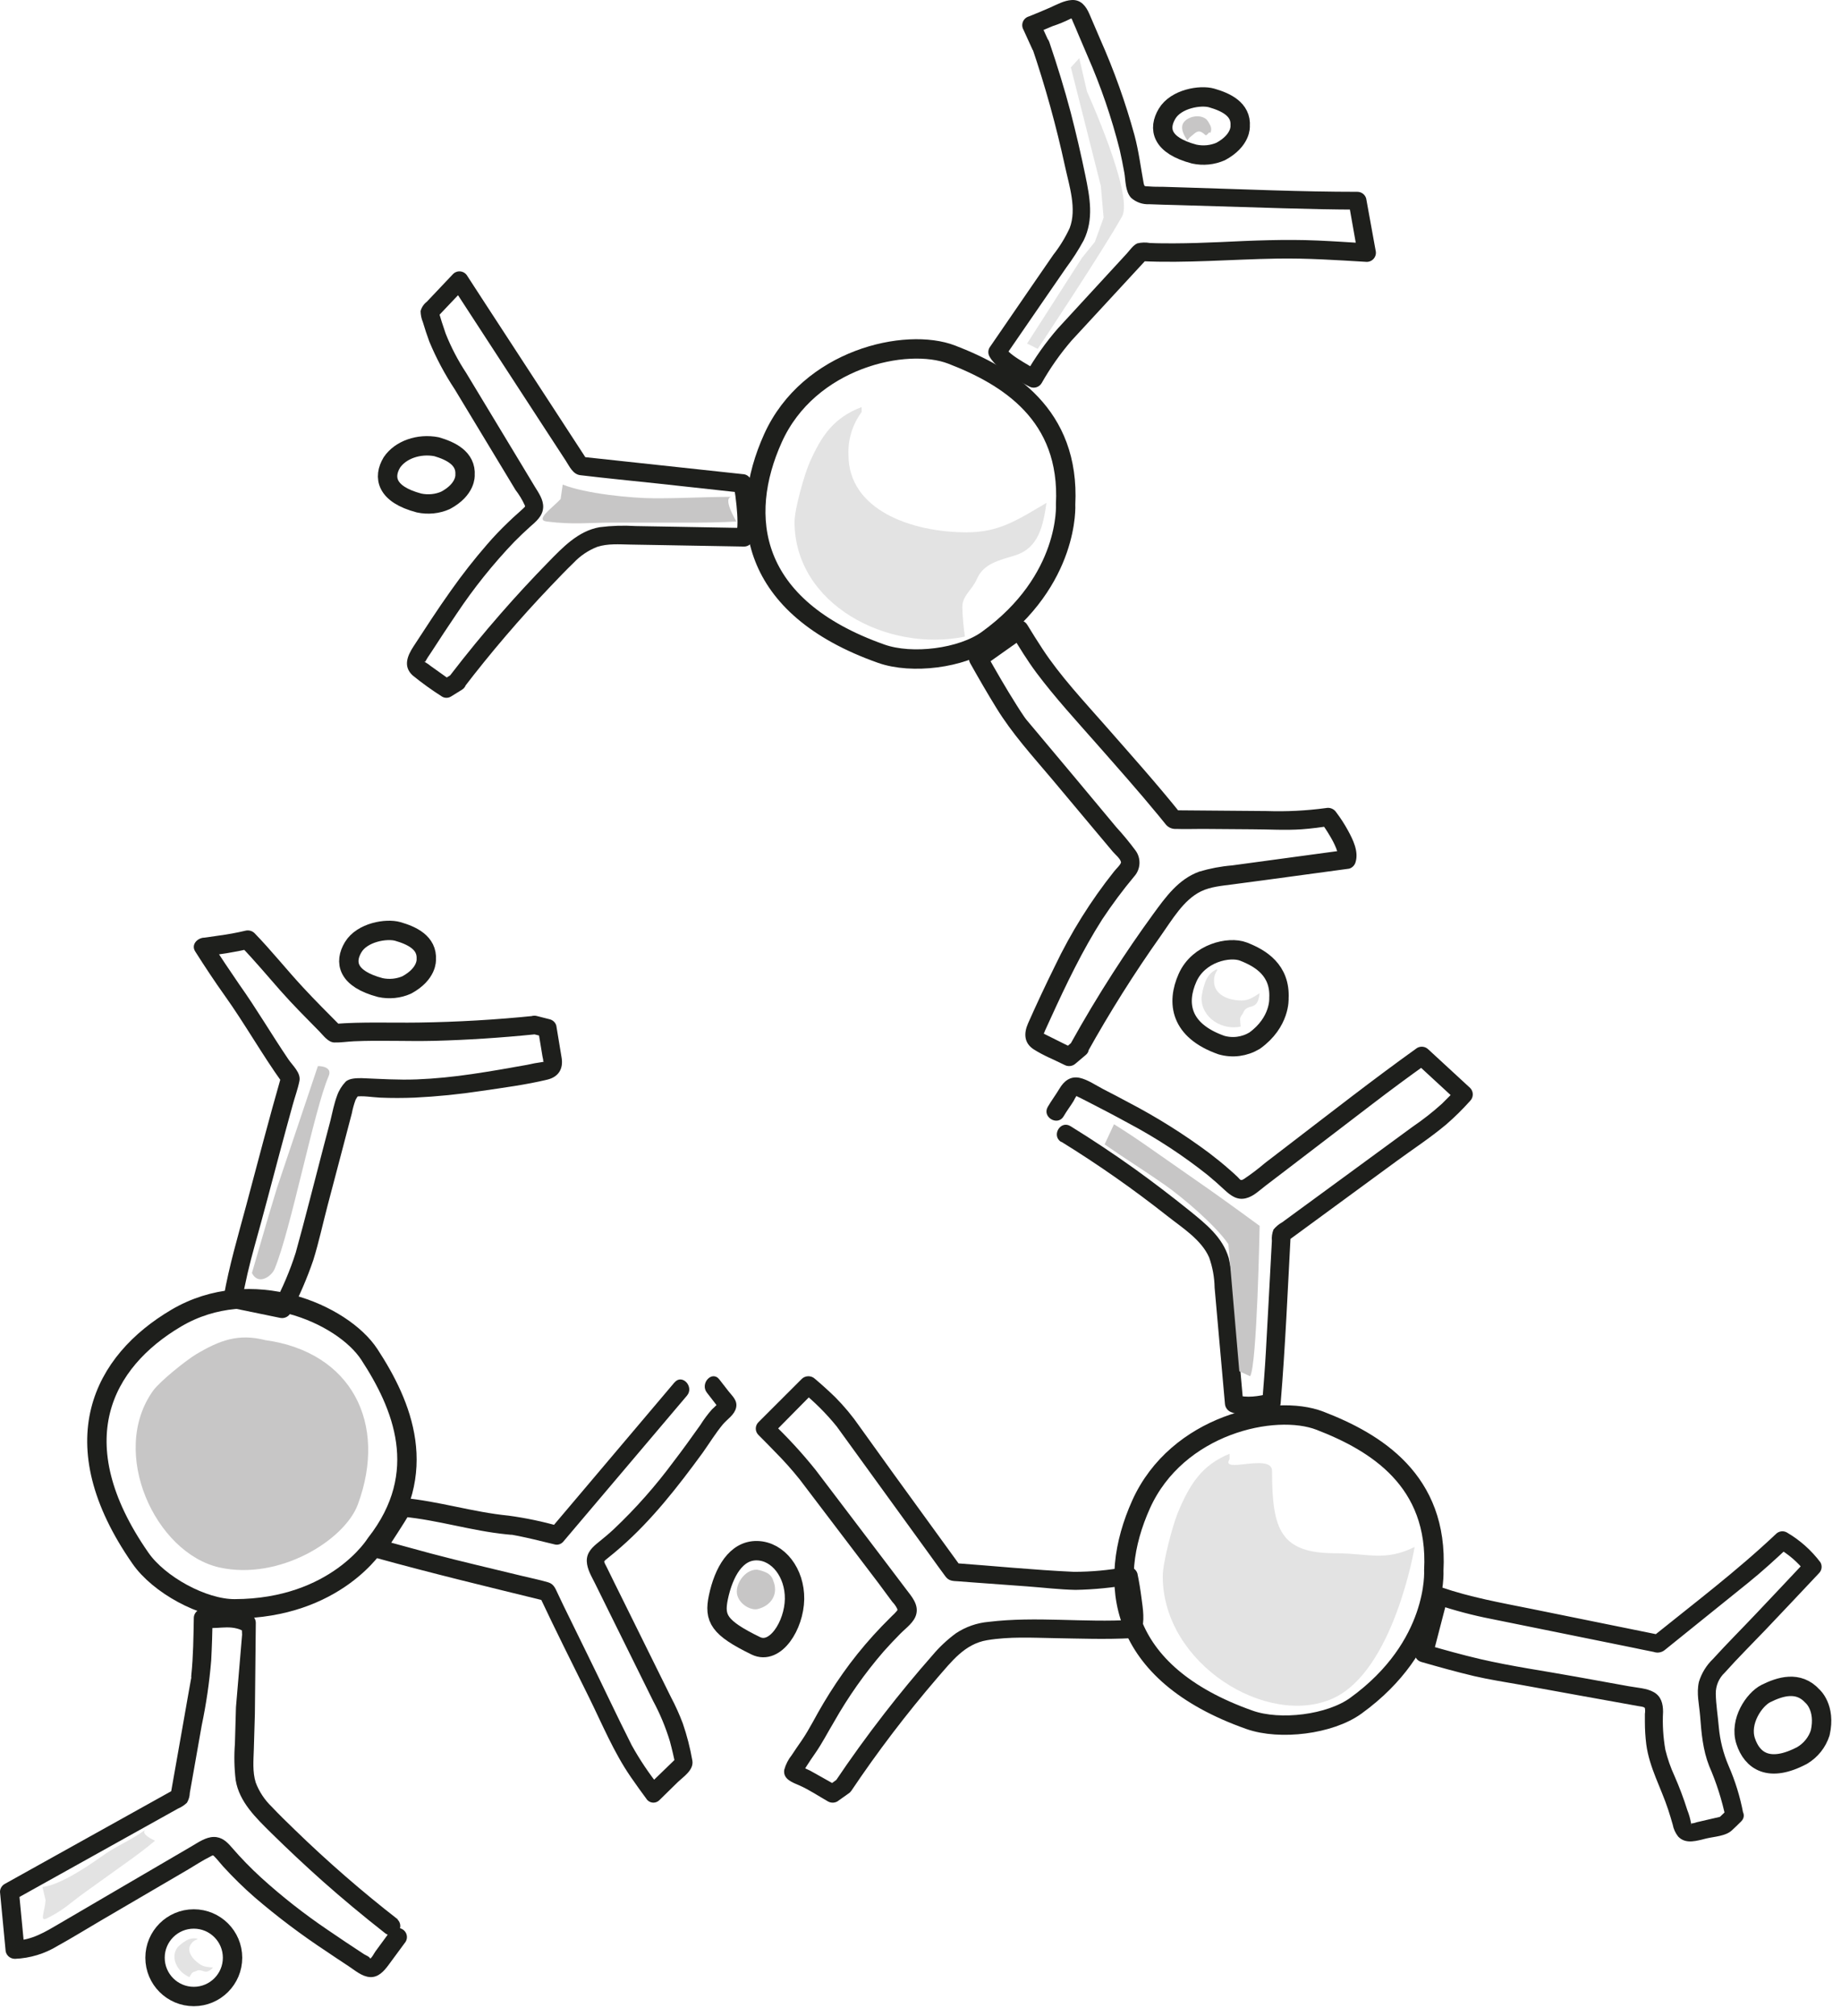
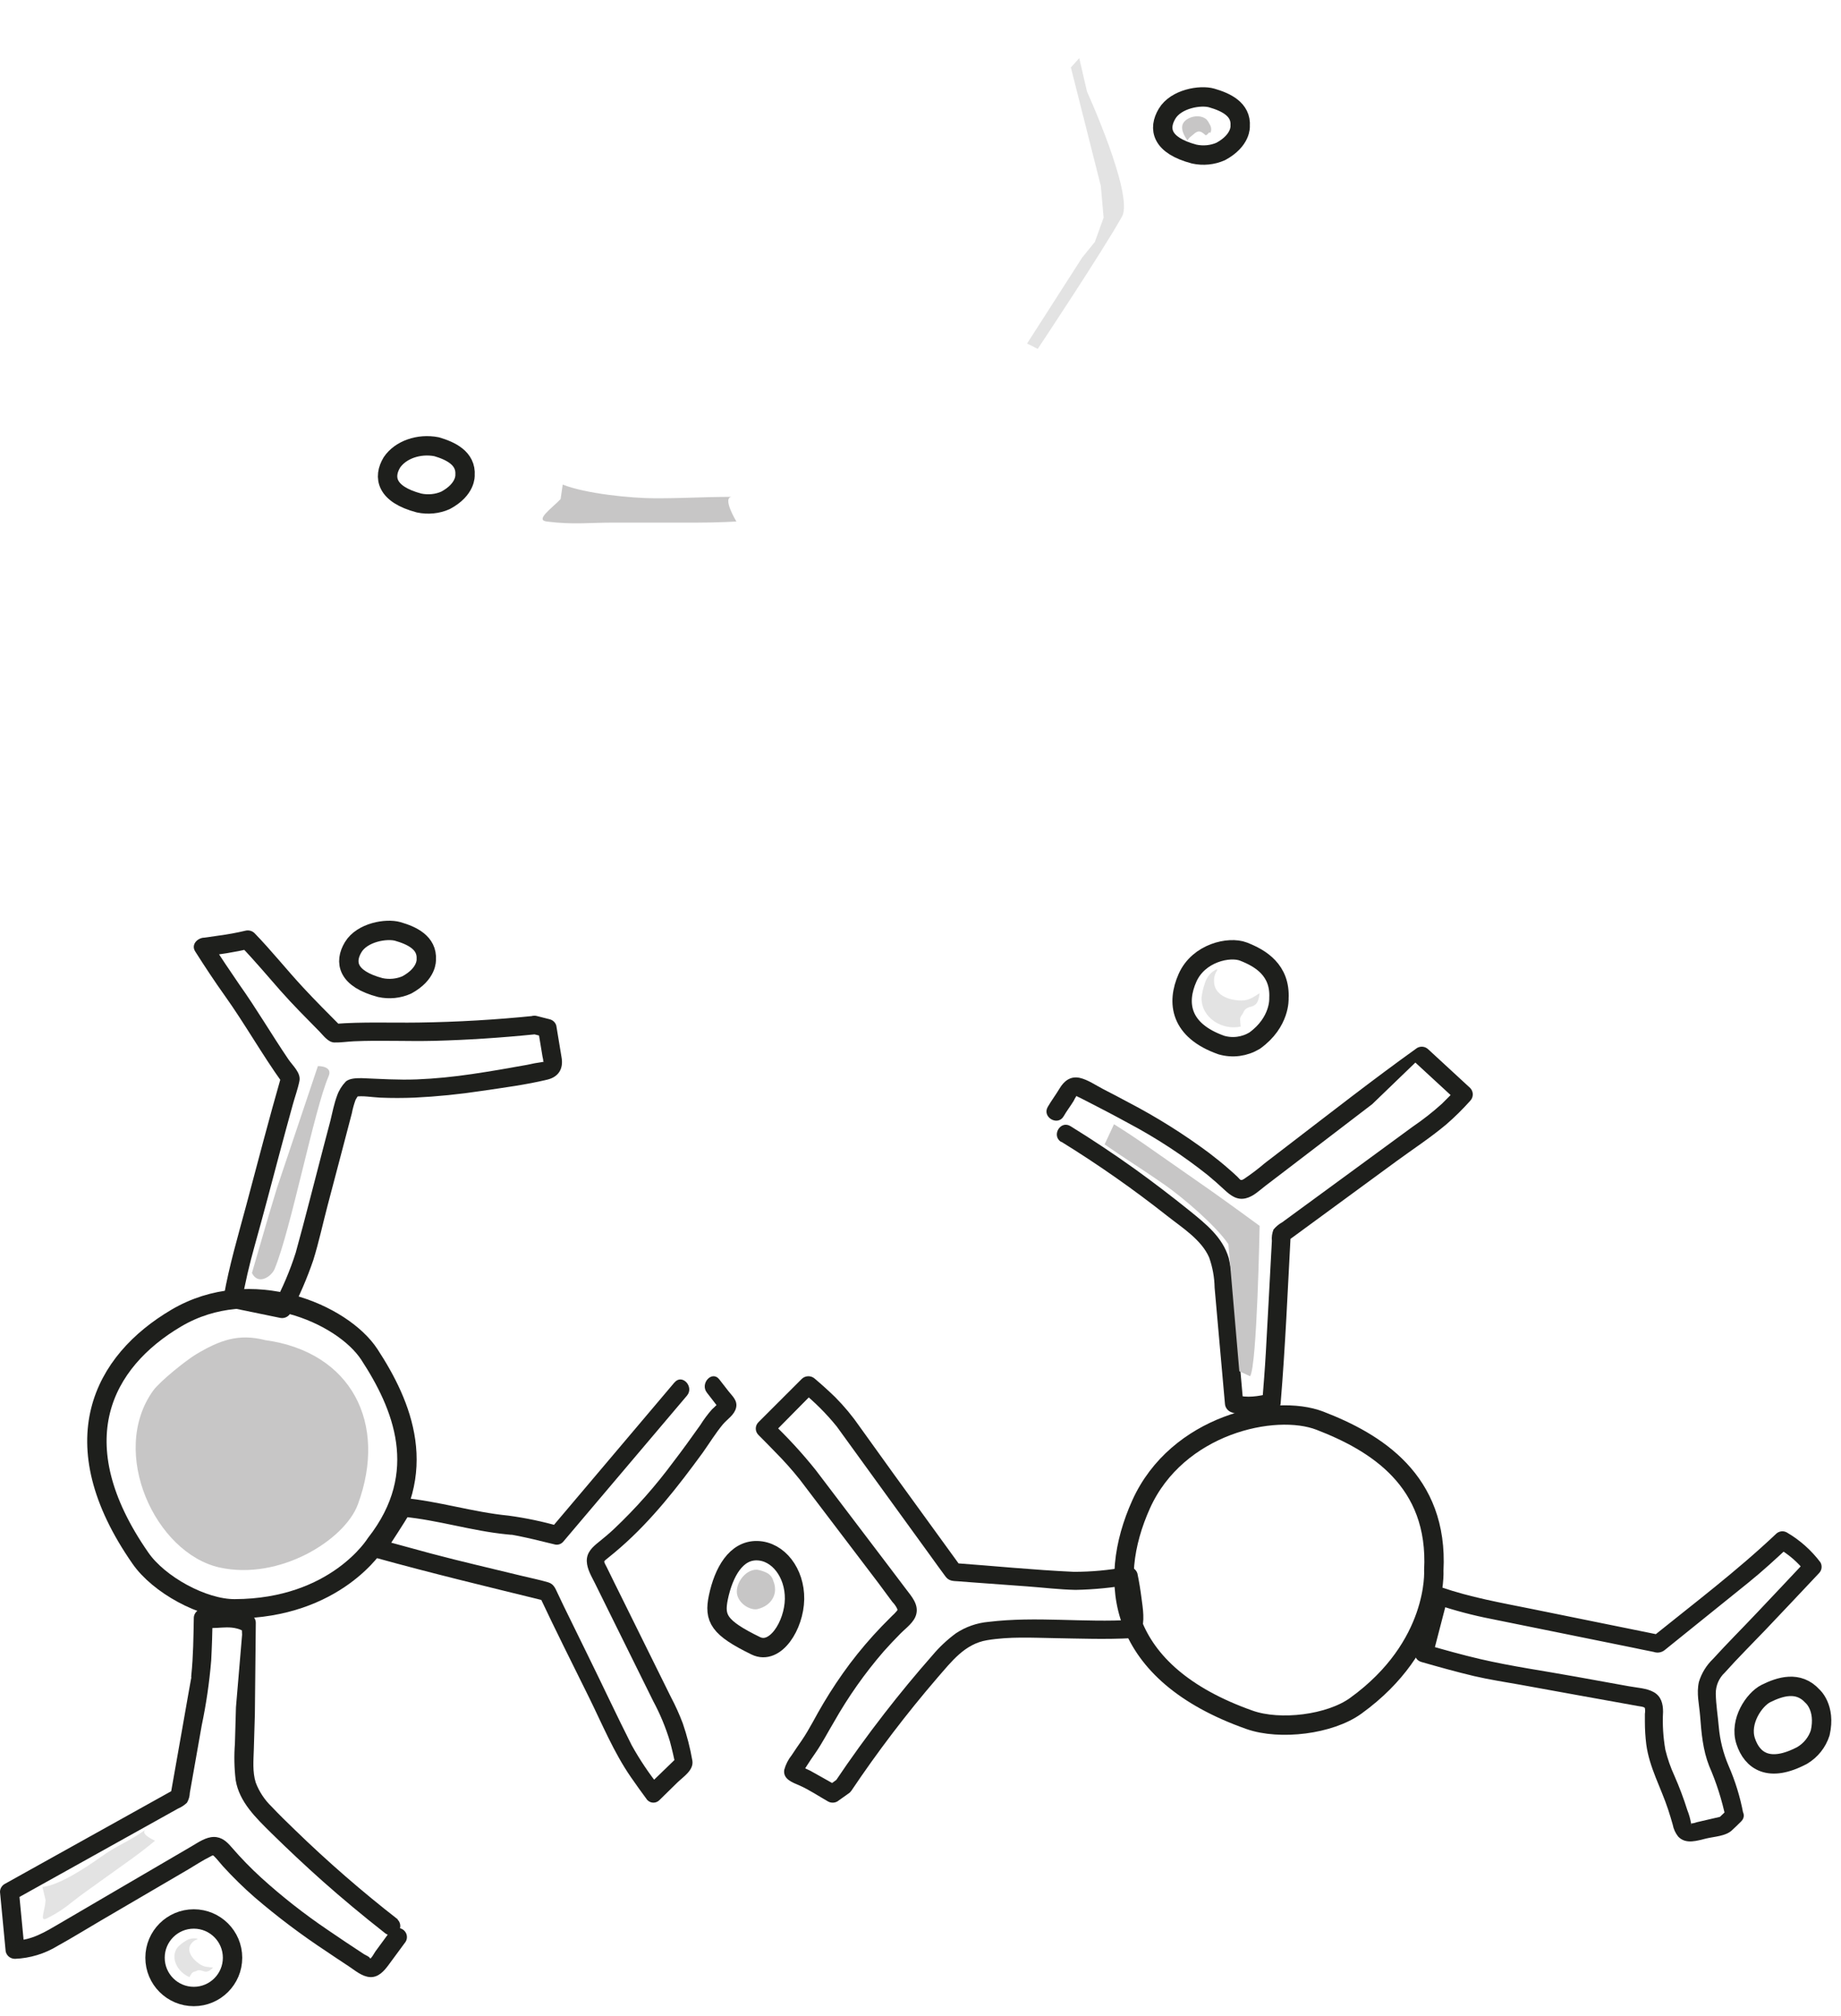
<svg xmlns="http://www.w3.org/2000/svg" width="95" height="104" viewBox="0 0 95 104">
  <g id="Desktop" fill="none" fill-rule="evenodd" stroke="none" stroke-width="1">
    <g id="Productportfolio" transform="translate(-1186 -947)">
      <g id="Turbodimetrics" transform="translate(1186 947)">
-         <path id="Path" fill="#1E1F1C" fill-rule="nonzero" d="M53.251 2.43C53.938 4.451 54.509 6.51 54.96 8.596 55.174 9.585 55.577 10.777 55.197 11.768 54.97 12.259 54.686 12.722 54.351 13.148L53.356 14.592 51.064 17.929C50.979 18.075 50.979 18.254 51.064 18.4 51.322 18.848 51.801 19.161 52.227 19.434 52.51 19.616 52.802 19.784 53.102 19.936 53.327 20.066 53.616 19.992 53.749 19.769 54.191 18.989 54.707 18.254 55.292 17.574 56.596 16.16 57.901 14.747 59.208 13.334L58.874 13.473C61.22 13.586 63.557 13.379 65.904 13.341 67.447 13.315 68.986 13.419 70.526 13.511 70.674 13.511 70.813 13.443 70.902 13.326 70.992 13.21 71.022 13.059 70.984 12.917L70.498 10.24C70.441 10.037 70.255 9.896 70.043 9.896 67.125 9.896 64.207 9.764 61.291 9.677L60.007 9.637C59.77 9.637 59.533 9.637 59.296 9.618 59.059 9.599 59.059 9.641 59.016 9.455 58.862 8.624 58.762 7.795 58.542 6.975 58.078 5.285 57.488 3.632 56.776 2.03 56.589 1.589 56.401 1.149 56.209.708 56.039.32 55.778-.029 55.299.002 54.918.023 54.531.237 54.183.393 53.834.548 53.46.701 53.095.847 52.954.887 52.84.988 52.785 1.123 52.73 1.257 52.74 1.409 52.813 1.535L53.287 2.574C53.419 2.795 53.707 2.87 53.932 2.741 54.156 2.61 54.232 2.324 54.102 2.1L53.628 1.062 53.346 1.752C53.673 1.622 53.996 1.483 54.32 1.347 54.637 1.244 54.945 1.117 55.242.967L55.332.939C55.268.894 55.252.897 55.283.939 55.318 1.001 55.347 1.065 55.37 1.132 55.451 1.316 55.532 1.5 55.607 1.686 55.78 2.084 55.951 2.487 56.119 2.887 56.807 4.454 57.363 6.075 57.781 7.734 57.869 8.122 57.947 8.516 58.018 8.911 58.089 9.307 58.058 9.865 58.366 10.204 58.625 10.437 58.967 10.556 59.315 10.536 59.789 10.558 60.251 10.565 60.718 10.579L66.207 10.744C67.487 10.781 68.77 10.81 70.052 10.814L69.597 10.47 70.071 13.148 70.526 12.555C69.682 12.503 68.836 12.446 67.988 12.409 66.328 12.336 64.648 12.409 62.979 12.489 62.18 12.524 61.379 12.552 60.58 12.555 60.166 12.555 59.751 12.555 59.336 12.536 59.122 12.498 58.903 12.505 58.691 12.555 58.471 12.649 58.302 12.91 58.144 13.082L54.588 16.945C53.959 17.669 53.403 18.454 52.929 19.288L53.574 19.118C53.316 18.987 53.062 18.843 52.813 18.687 52.486 18.485 52.042 18.216 51.865 17.92L51.865 18.391 53.953 15.355 55.015 13.815C55.35 13.366 55.653 12.894 55.92 12.402 56.456 11.307 56.238 10.176 56.003 9.034 55.78 7.953 55.529 6.877 55.254 5.812 54.93 4.585 54.555 3.372 54.147 2.171 53.97 1.613 53.057 1.855 53.251 2.43zM56.097 54.318C57.257 52.232 58.529 50.211 59.908 48.266 60.476 47.467 61.068 46.424 61.977 45.984 62.479 45.742 63.066 45.698 63.61 45.625L65.435 45.382 69.618 44.815C69.78 44.769 69.906 44.641 69.951 44.477 70.119 43.931 69.819 43.322 69.565 42.856 69.386 42.527 69.182 42.211 68.956 41.912 68.84 41.731 68.625 41.642 68.416 41.689 67.406 41.825 66.385 41.876 65.366 41.842L60.57 41.803 60.905 41.944C59.665 40.4 58.344 38.925 57.039 37.437 55.905 36.148 54.706 34.867 53.795 33.479 53.526 33.069 53.267 32.656 53.013 32.239 52.879 32.009 52.586 31.932 52.358 32.066L50.236 33.554C50.009 33.69 49.932 33.986 50.065 34.216 50.5 34.991 50.943 35.758 51.408 36.512 52.226 37.849 53.277 39 54.286 40.196L56.389 42.706 57.423 43.938C57.526 44.062 57.816 44.3 57.845 44.475 57.862 44.582 57.577 44.841 57.488 44.96 56.287 46.469 55.26 48.111 54.428 49.855 53.948 50.826 53.489 51.806 53.051 52.794 52.823 53.309 52.838 53.816 53.349 54.141 53.859 54.466 54.409 54.677 54.929 54.939 55.118 55.042 55.352 55.012 55.509 54.864L56.023 54.43C56.502 54.029 55.814 53.347 55.346 53.745L54.833 54.18 55.411 54.105C54.948 53.862 54.485 53.643 54.022 53.408 53.951 53.376 53.881 53.338 53.816 53.294 53.799 53.282 53.816 53.357 53.864 53.313 53.888 53.273 53.907 53.23 53.919 53.185 54.02 52.959 54.126 52.733 54.229 52.508 54.627 51.636 55.032 50.77 55.469 49.916 55.905 49.062 56.366 48.232 56.879 47.428 57.389 46.66 57.939 45.92 58.529 45.213 58.862 44.844 58.892 44.288 58.601 43.885 58.289 43.463 57.955 43.058 57.601 42.672L55.536 40.196 53.471 37.733 52.974 37.141C52.948 37.107 52.915 37.066 52.96 37.126L52.859 36.988C52.723 36.791 52.591 36.587 52.464 36.384 51.914 35.515 51.401 34.624 50.898 33.729L50.725 34.389 52.838 32.894 52.185 32.719C52.596 33.394 53.01 34.076 53.483 34.709 54.442 35.988 55.533 37.175 56.589 38.374 57.644 39.573 58.761 40.83 59.802 42.096 59.92 42.24 60.042 42.395 60.157 42.533 60.286 42.691 60.482 42.777 60.685 42.764 61.138 42.781 61.594 42.764 62.047 42.764L64.596 42.783C65.45 42.783 66.32 42.844 67.174 42.783 67.675 42.747 68.174 42.681 68.671 42.601L68.131 42.38C68.316 42.627 68.487 42.885 68.642 43.152 68.757 43.341 68.858 43.539 68.942 43.744 68.988 43.852 69.022 43.965 69.04 44.082 69.04 44.009 69.04 44.147 69.04 44.154 69.04 44.264 69.059 44.096 69.028 44.201L69.361 43.863 65.524 44.383 63.579 44.647C63.005 44.694 62.436 44.802 61.884 44.967 60.809 45.356 60.155 46.271 59.502 47.166 58.778 48.161 58.083 49.176 57.418 50.212 56.66 51.39 55.941 52.592 55.26 53.818 54.97 54.374 55.795 54.862 56.097 54.318zM23.914 35.506C25.321 33.668 26.825 31.91 28.42 30.239 28.806 29.835 29.194 29.427 29.597 29.038 29.94 28.674 30.358 28.392 30.821 28.212 31.363 28.036 31.949 28.084 32.509 28.094L34.317 28.125 38.399 28.197C38.567 28.196 38.721 28.105 38.804 27.957 39.073 27.414 39.004 26.725 38.95 26.139 38.908 25.695 38.849 25.25 38.769 24.811 38.712 24.604 38.527 24.461 38.317 24.46L30.962 23.667 29.936 23.557 30.341 23.797 28.236 20.564 24.881 15.417 24.114 14.236C24.04 14.108 23.913 14.023 23.769 14.004 23.625 13.985 23.48 14.035 23.377 14.139L22.544 15.019 22.023 15.569C21.867 15.688 21.754 15.857 21.703 16.049 21.706 16.245 21.746 16.438 21.821 16.618 21.922 16.954 22.03 17.291 22.153 17.62 22.511 18.482 22.95 19.306 23.464 20.082L25.26 23.055 26.174 24.568 26.6 25.274C26.785 25.514 26.943 25.774 27.071 26.05 27.099 26.144 27.123 26.105 27.038 26.194 26.953 26.283 26.864 26.348 26.777 26.434 26.584 26.602 26.395 26.778 26.212 26.955 25.842 27.311 25.489 27.676 25.15 28.07 24.482 28.837 23.854 29.639 23.266 30.472 22.595 31.413 21.962 32.393 21.334 33.354 21.023 33.834 20.792 34.379 21.289 34.841 21.772 35.234 22.278 35.599 22.803 35.933 22.948 36.022 23.129 36.022 23.273 35.933L23.836 35.585C24.352 35.266 23.881 34.439 23.365 34.759L22.803 35.107 23.273 35.107 22.212 34.351C22.139 34.288 22.06 34.232 21.976 34.185 21.833 34.12 21.976 34.082 21.913 34.185 22.016 34.002 22.128 33.825 22.249 33.654 22.683 32.986 23.116 32.321 23.565 31.663 24.447 30.34 25.441 29.099 26.536 27.955 26.802 27.686 27.073 27.426 27.353 27.176 27.633 26.927 28.005 26.641 28.029 26.18 28.048 25.779 27.794 25.426 27.593 25.099L26.854 23.872 24.053 19.234C23.633 18.597 23.278 17.918 22.996 17.207 22.853 16.801 22.724 16.391 22.61 15.974L22.49 16.438 24.034 14.81 23.297 14.711 28.1 22.089 29.197 23.771C29.392 24.071 29.562 24.47 29.945 24.515 31.266 24.674 32.594 24.801 33.917 24.943L38.312 25.423 37.867 25.072C37.931 25.428 37.973 25.731 38.006 26.079 38.034 26.367 38.056 26.658 38.056 26.946 38.057 27.074 38.05 27.203 38.034 27.33 38.018 27.379 38.005 27.428 37.997 27.479L38.402 27.239 34.67 27.172 32.803 27.14C32.184 27.101 31.562 27.12 30.946 27.198 29.83 27.39 29.025 28.252 28.262 29.033 27.429 29.885 26.62 30.761 25.835 31.661 24.94 32.685 24.077 33.739 23.245 34.821 23.071 35.012 23.071 35.308 23.245 35.499 23.333 35.591 23.453 35.643 23.578 35.644 23.704 35.646 23.824 35.596 23.914 35.506z" />
        <path id="Path" stroke="#1E1F1C" d="M41,82.497 C40.978,83.853 40.01,85.398 38.999,84.907 C37.087,83.973 36.843,83.495 37.07,82.407 C37.346,81.096 37.986,79.974 39.071,80 C40.155,80.025 41.019,81.143 41,82.497 L41,82.497 Z" />
-         <path id="Path" fill="#1E1F1C" fill-rule="nonzero" d="M54.772 58.907C56.667 60.077 58.492 61.356 60.238 62.735 60.995 63.331 61.999 63.96 62.394 64.872 62.572 65.373 62.668 65.899 62.677 66.43L62.838 68.247 63.209 72.41C63.219 72.619 63.359 72.801 63.561 72.865 64.223 73.115 65.066 72.97 65.737 72.813 65.943 72.756 66.086 72.57 66.087 72.357 66.326 69.465 66.449 66.568 66.604 63.673L66.365 64.081 72.029 59.93C72.894 59.296 73.812 58.698 74.634 58.007 75.069 57.63 75.478 57.225 75.861 56.796 76.046 56.611 76.046 56.311 75.861 56.126L73.704 54.138C73.55 53.986 73.312 53.956 73.124 54.065 70.838 55.701 68.627 57.435 66.396 59.142L65.275 60.002C64.927 60.299 64.563 60.576 64.182 60.83 64 60.937 64.005 60.852 63.849 60.705 63.693 60.557 63.566 60.446 63.422 60.32 63.092 60.03 62.749 59.752 62.399 59.486 61.084 58.506 59.691 57.633 58.235 56.874 57.803 56.637 57.367 56.416 56.931 56.19 56.55 55.993 56.133 55.699 55.712 55.606 55.232 55.504 54.902 55.775 54.674 56.159 54.482 56.482 54.252 56.784 54.065 57.109 53.763 57.639 54.588 58.116 54.89 57.584 55.045 57.313 55.235 57.071 55.398 56.805 55.447 56.7 55.505 56.599 55.573 56.504 55.472 56.537 55.709 56.622 55.702 56.62L56.076 56.81C56.795 57.178 57.513 57.551 58.216 57.938 59.664 58.705 61.037 59.603 62.318 60.621 62.613 60.865 62.901 61.118 63.18 61.379 63.497 61.673 63.832 61.935 64.295 61.818 64.68 61.723 64.989 61.415 65.296 61.179L66.465 60.287 70.812 56.962C71.734 56.256 72.667 55.566 73.613 54.891L73.036 54.818 75.192 56.805 75.192 56.136C74.938 56.411 74.677 56.682 74.409 56.941 73.933 57.371 73.428 57.767 72.897 58.128L68.768 61.153 66.655 62.699 66.175 63.051C65.999 63.148 65.843 63.278 65.715 63.433 65.642 63.62 65.613 63.822 65.632 64.022L65.593 64.734C65.502 66.413 65.416 68.095 65.32 69.774 65.272 70.638 65.2 71.5 65.133 72.364L65.483 71.906C64.968 72.027 64.323 72.144 63.806 71.961L64.158 72.417 63.813 68.548 63.645 66.672C63.622 66.077 63.542 65.485 63.406 64.905 63.094 63.825 62.207 63.129 61.371 62.45 60.451 61.711 59.512 60.992 58.551 60.301 57.473 59.53 56.369 58.796 55.24 58.099 54.717 57.777 54.238 58.593 54.76 58.916L54.772 58.907zM89.95 93.526C89.792 92.69 89.539 91.875 89.198 91.095 88.926 90.459 88.755 89.784 88.694 89.094 88.645 88.527 88.549 87.945 88.538 87.377 88.533 86.965 88.703 86.57 89.005 86.289 89.679 85.533 90.405 84.816 91.106 84.081 92.025 83.108 92.95 82.141 93.865 81.161 94.013 81.012 94.043 80.782 93.937 80.6 93.469 79.979 92.882 79.456 92.21 79.063 92.027 78.957 91.797 78.987 91.647 79.135 89.626 81.047 87.401 82.729 85.235 84.474L85.687 84.355 79.018 83.001C77.447 82.685 75.883 82.408 74.366 81.885 74.118 81.818 73.863 81.962 73.794 82.208L73.016 85.17C72.949 85.416 73.094 85.671 73.341 85.74 74.242 85.998 75.145 86.251 76.058 86.468 76.852 86.654 77.664 86.775 78.465 86.919L81.467 87.464 84.525 88.015C84.621 88.033 84.838 88.045 84.88 88.12 84.897 88.218 84.897 88.319 84.88 88.417 84.88 88.555 84.88 88.694 84.88 88.831 84.88 89.22 84.904 89.609 84.952 89.995 85.111 91.188 85.711 92.228 86.082 93.361 86.166 93.615 86.241 93.871 86.315 94.126 86.357 94.355 86.455 94.57 86.6 94.752 86.999 95.171 87.585 94.957 88.071 94.843 88.477 94.75 89.044 94.724 89.359 94.438 89.525 94.289 89.682 94.129 89.843 93.973 90.277 93.559 89.609 92.905 89.187 93.317L88.654 93.826 88.858 93.708 87.553 94.01C87.453 94.048 87.348 94.071 87.242 94.08 87.312 94.08 87.272 94.229 87.261 94.059 87.221 93.827 87.157 93.6 87.069 93.382 86.88 92.781 86.658 92.191 86.404 91.614 86.206 91.183 86.05 90.734 85.937 90.274 85.823 89.626 85.783 88.967 85.818 88.31 85.818 87.901 85.722 87.522 85.351 87.305 84.98 87.089 84.469 87.073 84.051 86.994L81.334 86.503C79.686 86.203 78.01 85.97 76.378 85.591 75.444 85.374 74.524 85.114 73.605 84.851L73.929 85.421 74.7 82.45 74.128 82.773C75.053 83.085 75.998 83.335 76.957 83.522L81.801 84.504 84.196 84.99C84.576 85.067 84.954 85.151 85.335 85.223 85.528 85.292 85.743 85.256 85.902 85.128 86.084 84.986 86.262 84.839 86.439 84.695L90.207 81.659C90.94 81.068 91.631 80.433 92.308 79.798L91.745 79.87C92.286 80.178 92.762 80.587 93.146 81.075L93.195 80.517C92.343 81.431 91.479 82.336 90.627 83.241 89.887 84.025 89.119 84.788 88.395 85.586 88.056 85.911 87.806 86.317 87.669 86.766 87.532 87.356 87.683 87.929 87.73 88.529 87.798 89.415 87.87 90.276 88.197 91.109 88.572 91.969 88.858 92.866 89.049 93.784 89.159 94.359 90.055 94.11 89.95 93.526zM43.932 92.386C45.294 90.358 46.777 88.41 48.375 86.553 49.098 85.727 49.778 84.81 50.937 84.618 52.097 84.425 53.261 84.493 54.399 84.512 55.737 84.535 57.077 84.585 58.415 84.512 58.627 84.503 58.812 84.367 58.877 84.169 59.092 83.656 58.974 82.978 58.904 82.445 58.849 82.02 58.781 81.593 58.692 81.171 58.615 80.927 58.356 80.784 58.101 80.845 57.217 81.008 56.319 81.09 55.418 81.091 53.345 80.997 51.272 80.786 49.204 80.636L49.619 80.871 46.119 76.047 44.364 73.605C43.988 73.059 43.563 72.547 43.093 72.075 42.756 71.749 42.409 71.434 42.055 71.136 41.866 70.955 41.563 70.955 41.375 71.136L39.14 73.37C38.953 73.553 38.953 73.849 39.14 74.032 39.437 74.327 39.728 74.625 40.02 74.928 40.46 75.37 40.875 75.836 41.264 76.322L45.328 81.671 45.81 82.323 46.051 82.647C46.149 82.747 46.231 82.862 46.292 82.987 46.321 83.081 46.326 83.043 46.263 83.128 46.189 83.215 46.108 83.298 46.022 83.374 45.846 83.548 45.673 83.724 45.502 83.9 44.914 84.511 44.365 85.156 43.855 85.831 43.367 86.484 42.914 87.161 42.498 87.86 42.112 88.496 41.789 89.179 41.37 89.791 41.196 90.044 41.02 90.293 40.854 90.549 40.674 90.774 40.543 91.033 40.468 91.309 40.398 91.797 40.902 91.959 41.264 92.116 41.746 92.329 42.252 92.667 42.727 92.937 42.876 93.021 43.06 93.021 43.209 92.937L43.752 92.552C43.979 92.422 44.057 92.137 43.925 91.914 43.791 91.691 43.497 91.616 43.267 91.745L42.729 92.139 43.212 92.139 42.006 91.461C41.857 91.373 41.702 91.294 41.541 91.227 41.493 91.21 41.445 91.192 41.399 91.17L41.327 91.135C41.245 91.084 41.252 91.095 41.346 91.166L41.411 91.4C41.411 91.349 41.411 91.532 41.411 91.45 41.411 91.461 41.358 91.553 41.411 91.468L41.44 91.412C41.498 91.314 41.556 91.217 41.618 91.121 41.763 90.887 41.92 90.666 42.074 90.441 42.431 89.927 42.713 89.371 43.038 88.831 43.767 87.543 44.623 86.328 45.596 85.202 45.875 84.887 46.164 84.582 46.461 84.282 46.757 83.982 47.184 83.689 47.283 83.271 47.406 82.766 47.042 82.363 46.757 81.988L45.841 80.777 42.1 75.85C41.4 74.973 40.638 74.145 39.82 73.37L39.82 74.032 42.042 71.782 41.363 71.782C42.032 72.321 42.64 72.929 43.178 73.593L46.432 78.083 48.025 80.28C48.281 80.631 48.527 80.983 48.789 81.331 48.961 81.565 49.17 81.565 49.44 81.579L50.212 81.638 53.003 81.842C53.832 81.903 54.671 82.006 55.503 82.023 56.46 82.004 57.415 81.91 58.357 81.741L57.766 81.413C57.839 81.753 57.899 82.095 57.945 82.438 57.985 82.727 58.01 83.019 58.019 83.311 58.044 83.514 58.021 83.72 57.952 83.914L58.415 83.569C55.956 83.721 53.466 83.376 51.017 83.672 50.412 83.725 49.831 83.927 49.329 84.261 48.883 84.589 48.478 84.968 48.124 85.389 47.263 86.367 46.433 87.371 45.634 88.402 44.747 89.545 43.899 90.718 43.091 91.921 42.763 92.419 43.592 92.888 43.932 92.386z" />
+         <path id="Path" fill="#1E1F1C" fill-rule="nonzero" d="M54.772 58.907C56.667 60.077 58.492 61.356 60.238 62.735 60.995 63.331 61.999 63.96 62.394 64.872 62.572 65.373 62.668 65.899 62.677 66.43L62.838 68.247 63.209 72.41C63.219 72.619 63.359 72.801 63.561 72.865 64.223 73.115 65.066 72.97 65.737 72.813 65.943 72.756 66.086 72.57 66.087 72.357 66.326 69.465 66.449 66.568 66.604 63.673L66.365 64.081 72.029 59.93C72.894 59.296 73.812 58.698 74.634 58.007 75.069 57.63 75.478 57.225 75.861 56.796 76.046 56.611 76.046 56.311 75.861 56.126L73.704 54.138C73.55 53.986 73.312 53.956 73.124 54.065 70.838 55.701 68.627 57.435 66.396 59.142L65.275 60.002C64.927 60.299 64.563 60.576 64.182 60.83 64 60.937 64.005 60.852 63.849 60.705 63.693 60.557 63.566 60.446 63.422 60.32 63.092 60.03 62.749 59.752 62.399 59.486 61.084 58.506 59.691 57.633 58.235 56.874 57.803 56.637 57.367 56.416 56.931 56.19 56.55 55.993 56.133 55.699 55.712 55.606 55.232 55.504 54.902 55.775 54.674 56.159 54.482 56.482 54.252 56.784 54.065 57.109 53.763 57.639 54.588 58.116 54.89 57.584 55.045 57.313 55.235 57.071 55.398 56.805 55.447 56.7 55.505 56.599 55.573 56.504 55.472 56.537 55.709 56.622 55.702 56.62L56.076 56.81C56.795 57.178 57.513 57.551 58.216 57.938 59.664 58.705 61.037 59.603 62.318 60.621 62.613 60.865 62.901 61.118 63.18 61.379 63.497 61.673 63.832 61.935 64.295 61.818 64.68 61.723 64.989 61.415 65.296 61.179L66.465 60.287 70.812 56.962L73.036 54.818 75.192 56.805 75.192 56.136C74.938 56.411 74.677 56.682 74.409 56.941 73.933 57.371 73.428 57.767 72.897 58.128L68.768 61.153 66.655 62.699 66.175 63.051C65.999 63.148 65.843 63.278 65.715 63.433 65.642 63.62 65.613 63.822 65.632 64.022L65.593 64.734C65.502 66.413 65.416 68.095 65.32 69.774 65.272 70.638 65.2 71.5 65.133 72.364L65.483 71.906C64.968 72.027 64.323 72.144 63.806 71.961L64.158 72.417 63.813 68.548 63.645 66.672C63.622 66.077 63.542 65.485 63.406 64.905 63.094 63.825 62.207 63.129 61.371 62.45 60.451 61.711 59.512 60.992 58.551 60.301 57.473 59.53 56.369 58.796 55.24 58.099 54.717 57.777 54.238 58.593 54.76 58.916L54.772 58.907zM89.95 93.526C89.792 92.69 89.539 91.875 89.198 91.095 88.926 90.459 88.755 89.784 88.694 89.094 88.645 88.527 88.549 87.945 88.538 87.377 88.533 86.965 88.703 86.57 89.005 86.289 89.679 85.533 90.405 84.816 91.106 84.081 92.025 83.108 92.95 82.141 93.865 81.161 94.013 81.012 94.043 80.782 93.937 80.6 93.469 79.979 92.882 79.456 92.21 79.063 92.027 78.957 91.797 78.987 91.647 79.135 89.626 81.047 87.401 82.729 85.235 84.474L85.687 84.355 79.018 83.001C77.447 82.685 75.883 82.408 74.366 81.885 74.118 81.818 73.863 81.962 73.794 82.208L73.016 85.17C72.949 85.416 73.094 85.671 73.341 85.74 74.242 85.998 75.145 86.251 76.058 86.468 76.852 86.654 77.664 86.775 78.465 86.919L81.467 87.464 84.525 88.015C84.621 88.033 84.838 88.045 84.88 88.12 84.897 88.218 84.897 88.319 84.88 88.417 84.88 88.555 84.88 88.694 84.88 88.831 84.88 89.22 84.904 89.609 84.952 89.995 85.111 91.188 85.711 92.228 86.082 93.361 86.166 93.615 86.241 93.871 86.315 94.126 86.357 94.355 86.455 94.57 86.6 94.752 86.999 95.171 87.585 94.957 88.071 94.843 88.477 94.75 89.044 94.724 89.359 94.438 89.525 94.289 89.682 94.129 89.843 93.973 90.277 93.559 89.609 92.905 89.187 93.317L88.654 93.826 88.858 93.708 87.553 94.01C87.453 94.048 87.348 94.071 87.242 94.08 87.312 94.08 87.272 94.229 87.261 94.059 87.221 93.827 87.157 93.6 87.069 93.382 86.88 92.781 86.658 92.191 86.404 91.614 86.206 91.183 86.05 90.734 85.937 90.274 85.823 89.626 85.783 88.967 85.818 88.31 85.818 87.901 85.722 87.522 85.351 87.305 84.98 87.089 84.469 87.073 84.051 86.994L81.334 86.503C79.686 86.203 78.01 85.97 76.378 85.591 75.444 85.374 74.524 85.114 73.605 84.851L73.929 85.421 74.7 82.45 74.128 82.773C75.053 83.085 75.998 83.335 76.957 83.522L81.801 84.504 84.196 84.99C84.576 85.067 84.954 85.151 85.335 85.223 85.528 85.292 85.743 85.256 85.902 85.128 86.084 84.986 86.262 84.839 86.439 84.695L90.207 81.659C90.94 81.068 91.631 80.433 92.308 79.798L91.745 79.87C92.286 80.178 92.762 80.587 93.146 81.075L93.195 80.517C92.343 81.431 91.479 82.336 90.627 83.241 89.887 84.025 89.119 84.788 88.395 85.586 88.056 85.911 87.806 86.317 87.669 86.766 87.532 87.356 87.683 87.929 87.73 88.529 87.798 89.415 87.87 90.276 88.197 91.109 88.572 91.969 88.858 92.866 89.049 93.784 89.159 94.359 90.055 94.11 89.95 93.526zM43.932 92.386C45.294 90.358 46.777 88.41 48.375 86.553 49.098 85.727 49.778 84.81 50.937 84.618 52.097 84.425 53.261 84.493 54.399 84.512 55.737 84.535 57.077 84.585 58.415 84.512 58.627 84.503 58.812 84.367 58.877 84.169 59.092 83.656 58.974 82.978 58.904 82.445 58.849 82.02 58.781 81.593 58.692 81.171 58.615 80.927 58.356 80.784 58.101 80.845 57.217 81.008 56.319 81.09 55.418 81.091 53.345 80.997 51.272 80.786 49.204 80.636L49.619 80.871 46.119 76.047 44.364 73.605C43.988 73.059 43.563 72.547 43.093 72.075 42.756 71.749 42.409 71.434 42.055 71.136 41.866 70.955 41.563 70.955 41.375 71.136L39.14 73.37C38.953 73.553 38.953 73.849 39.14 74.032 39.437 74.327 39.728 74.625 40.02 74.928 40.46 75.37 40.875 75.836 41.264 76.322L45.328 81.671 45.81 82.323 46.051 82.647C46.149 82.747 46.231 82.862 46.292 82.987 46.321 83.081 46.326 83.043 46.263 83.128 46.189 83.215 46.108 83.298 46.022 83.374 45.846 83.548 45.673 83.724 45.502 83.9 44.914 84.511 44.365 85.156 43.855 85.831 43.367 86.484 42.914 87.161 42.498 87.86 42.112 88.496 41.789 89.179 41.37 89.791 41.196 90.044 41.02 90.293 40.854 90.549 40.674 90.774 40.543 91.033 40.468 91.309 40.398 91.797 40.902 91.959 41.264 92.116 41.746 92.329 42.252 92.667 42.727 92.937 42.876 93.021 43.06 93.021 43.209 92.937L43.752 92.552C43.979 92.422 44.057 92.137 43.925 91.914 43.791 91.691 43.497 91.616 43.267 91.745L42.729 92.139 43.212 92.139 42.006 91.461C41.857 91.373 41.702 91.294 41.541 91.227 41.493 91.21 41.445 91.192 41.399 91.17L41.327 91.135C41.245 91.084 41.252 91.095 41.346 91.166L41.411 91.4C41.411 91.349 41.411 91.532 41.411 91.45 41.411 91.461 41.358 91.553 41.411 91.468L41.44 91.412C41.498 91.314 41.556 91.217 41.618 91.121 41.763 90.887 41.92 90.666 42.074 90.441 42.431 89.927 42.713 89.371 43.038 88.831 43.767 87.543 44.623 86.328 45.596 85.202 45.875 84.887 46.164 84.582 46.461 84.282 46.757 83.982 47.184 83.689 47.283 83.271 47.406 82.766 47.042 82.363 46.757 81.988L45.841 80.777 42.1 75.85C41.4 74.973 40.638 74.145 39.82 73.37L39.82 74.032 42.042 71.782 41.363 71.782C42.032 72.321 42.64 72.929 43.178 73.593L46.432 78.083 48.025 80.28C48.281 80.631 48.527 80.983 48.789 81.331 48.961 81.565 49.17 81.565 49.44 81.579L50.212 81.638 53.003 81.842C53.832 81.903 54.671 82.006 55.503 82.023 56.46 82.004 57.415 81.91 58.357 81.741L57.766 81.413C57.839 81.753 57.899 82.095 57.945 82.438 57.985 82.727 58.01 83.019 58.019 83.311 58.044 83.514 58.021 83.72 57.952 83.914L58.415 83.569C55.956 83.721 53.466 83.376 51.017 83.672 50.412 83.725 49.831 83.927 49.329 84.261 48.883 84.589 48.478 84.968 48.124 85.389 47.263 86.367 46.433 87.371 45.634 88.402 44.747 89.545 43.899 90.718 43.091 91.921 42.763 92.419 43.592 92.888 43.932 92.386z" />
        <circle id="Oval" cx="10" cy="101" r="2" stroke="#1E1F1C" />
        <path id="Path" fill="#1E1F1C" fill-rule="nonzero" d="M20.532 99.025C18.677 97.583 16.906 96.043 15.225 94.412 14.816 94.017 14.408 93.622 14.019 93.208 13.654 92.857 13.373 92.431 13.196 91.962 13.024 91.412 13.081 90.817 13.098 90.254L13.152 88.426 13.2 83.722C13.199 83.553 13.106 83.397 12.955 83.312 12.184 82.943 11.448 83.229 10.617 83.016 10.47 82.978 10.314 83.008 10.193 83.097 10.073 83.187 10.001 83.326 10.001 83.473 9.983 84.453 9.974 85.441 9.873 86.416 9.873 86.43 9.854 86.59 9.873 86.521 9.893 86.452 9.837 86.733 9.847 86.678 9.798 86.949 9.751 87.218 9.702 87.489L9.397 89.226 8.803 92.587 9.028 92.302.244 97.193C.094 97.278.001 97.434 0 97.603L.284 100.581C.284 100.844.502 101.057.772 101.057 1.553 101.025 2.312 100.794 2.973 100.389 3.721 99.977 4.439 99.53 5.173 99.101L9.717 96.442C10.086 96.225 10.45 95.98 10.837 95.79 11.005 95.704 10.976 95.685 11.105 95.821 11.235 95.956 11.372 96.132 11.509 96.285 12.022 96.849 12.568 97.383 13.144 97.886 14.316 98.891 15.552 99.822 16.845 100.674 17.222 100.931 17.603 101.183 17.984 101.433 18.317 101.652 18.684 101.98 19.104 101.999 19.524 102.018 19.815 101.692 20.048 101.376L20.935 100.172C21.068 99.946 20.99 99.657 20.759 99.525 20.527 99.393 20.228 99.468 20.092 99.694L19.378 100.667C19.3 100.774 19.187 101.021 19.06 101.078 19.16 101.033 19.128 101.09 19.084 101.012 19.04 100.933 18.855 100.864 18.784 100.817 18.153 100.403 17.522 99.986 16.901 99.558 15.694 98.741 14.548 97.841 13.472 96.865 12.934 96.373 12.426 95.85 11.951 95.3 11.707 95.014 11.443 94.767 11.032 94.769 10.621 94.772 10.225 95.052 9.873 95.259L5.534 97.795 3.053 99.247C2.354 99.656 1.623 100.11.777 100.108L1.266 100.584.98 97.605.736 98.014 9.194 93.301C9.363 93.23 9.518 93.128 9.649 93.001 9.739 92.846 9.79 92.671 9.795 92.492L10.01 91.277 10.409 89.016C10.641 87.913 10.804 86.797 10.898 85.674 10.937 84.943 10.959 84.208 10.973 83.476L10.355 83.932C11.106 84.12 11.785 83.779 12.482 84.11L12.493 84.333 12.176 88.077 12.122 89.961C12.074 90.586 12.087 91.215 12.162 91.838 12.347 92.968 13.213 93.789 14 94.569 14.865 95.419 15.748 96.247 16.65 97.051 17.683 97.966 18.742 98.848 19.828 99.699 20.018 99.882 20.324 99.882 20.514 99.699 20.704 99.513 20.704 99.213 20.514 99.028L20.532 99.025zM27.592 52.405C25.602 52.609 23.605 52.725 21.602 52.754 20.153 52.775 18.707 52.709 17.261 52.823L17.607 52.963C16.942 52.291 16.271 51.626 15.631 50.933 14.781 50.016 14.001 49.033 13.131 48.138 13.006 48.018 12.825 47.972 12.656 48.017 12.208 48.123 11.756 48.206 11.3 48.266L10.695 48.354 10.53 48.376 10.496 48.376C10.153 48.418 9.856 48.751 10.075 49.088 10.565 49.86 11.075 50.634 11.611 51.384 12.651 52.844 13.523 54.404 14.57 55.86L14.521 55.496C13.881 57.728 13.295 59.977 12.697 62.218 12.281 63.769 11.825 65.305 11.548 66.879 11.477 67.131 11.629 67.391 11.888 67.461L14.425 67.983C14.639 68.04 14.865 67.95 14.977 67.765 15.446 66.876 15.844 65.954 16.168 65.006 16.455 64.082 16.658 63.132 16.903 62.199L17.71 59.136 18.156 57.434C18.201 57.2 18.265 56.97 18.347 56.745 18.39 56.662 18.441 56.582 18.499 56.508 18.526 56.47 18.658 56.304 18.533 56.458L18.317 56.581C18.719 56.513 19.192 56.608 19.612 56.627 20.207 56.653 20.803 56.65 21.398 56.627 22.557 56.57 23.713 56.455 24.859 56.28 25.982 56.114 27.143 55.964 28.246 55.698 28.825 55.558 29.072 55.138 28.982 54.577 28.891 54.017 28.8 53.469 28.707 52.915 28.664 52.754 28.533 52.627 28.367 52.585L27.705 52.417C27.097 52.262 26.837 53.174 27.445 53.329L28.107 53.497 27.773 53.169 27.996 54.516C28.023 54.609 28.037 54.706 28.038 54.803 28.038 54.727 28.153 54.777 27.984 54.791 27.72 54.827 27.457 54.875 27.197 54.936 26.254 55.107 25.31 55.271 24.359 55.411 23.408 55.551 22.467 55.648 21.516 55.686 20.565 55.724 19.616 55.66 18.658 55.622 18.413 55.622 18.026 55.622 17.835 55.807 17.639 56.013 17.489 56.255 17.396 56.52 17.241 56.935 17.151 57.394 17.048 57.823L16.69 59.184C16.212 60.998 15.761 62.821 15.258 64.631 14.964 65.553 14.584 66.448 14.124 67.304L14.675 67.088 12.138 66.566 12.479 67.148C12.648 66.179 12.871 65.234 13.136 64.286 13.589 62.667 14.016 61.043 14.447 59.419 14.663 58.616 14.879 57.814 15.102 57.011 15.214 56.6 15.369 56.183 15.452 55.765 15.535 55.347 15.097 54.969 14.883 54.653 14.016 53.374 13.239 52.042 12.342 50.781 11.852 50.068 11.376 49.356 10.908 48.625L10.486 49.337C11.301 49.255 12.109 49.123 12.906 48.941L12.43 48.82C13.141 49.558 13.793 50.339 14.469 51.106 15.111 51.833 15.798 52.519 16.479 53.21 16.683 53.416 16.928 53.773 17.251 53.782 17.575 53.792 17.933 53.735 18.268 53.72 19.653 53.659 21.045 53.732 22.435 53.697 24.151 53.651 25.867 53.537 27.582 53.364 27.85 53.357 28.065 53.148 28.072 52.889 28.075 52.763 28.026 52.642 27.936 52.551 27.846 52.46 27.722 52.407 27.592 52.405zM34.803 71.322L29.199 77.945 28.418 78.867 28.859 78.741C27.998 78.494 27.123 78.311 26.239 78.192 24.408 78.013 22.635 77.447 20.803 77.277 20.642 77.278 20.493 77.371 20.412 77.52 19.981 78.248 19.518 78.94 19.061 79.641 18.991 79.771 18.981 79.928 19.033 80.067 19.086 80.206 19.196 80.311 19.332 80.352 22.247 81.162 25.183 81.866 28.119 82.587L27.848 82.364C28.666 84.104 29.529 85.819 30.38 87.54 31.072 88.942 31.67 90.401 32.553 91.68 32.828 92.077 33.11 92.471 33.398 92.859 33.575 93.047 33.861 93.047 34.038 92.859L34.966 91.949C35.266 91.66 35.811 91.318 35.727 90.828 35.613 90.175 35.448 89.534 35.234 88.911 35.058 88.443 34.852 87.988 34.619 87.549L33.808 85.909 32.135 82.526C31.856 81.961 31.574 81.398 31.297 80.828 31.265 80.76 31.168 80.612 31.177 80.524 31.177 80.599 31.204 80.51 31.231 80.49 31.259 80.471 31.32 80.417 31.363 80.383 31.59 80.199 31.817 80.015 32.033 79.823 33.647 78.411 34.985 76.693 36.267 74.938 36.61 74.453 36.926 73.936 37.303 73.482 37.53 73.213 37.898 72.997 37.984 72.625 38.07 72.254 37.789 72.024 37.6 71.783L37.119 71.165C36.744 70.679 36.106 71.376 36.479 71.849L37.23 72.82 37.096 72.477C37.096 72.293 37.176 72.303 37.096 72.359 37.05 72.401 37.007 72.446 36.967 72.494 36.894 72.57 36.817 72.638 36.74 72.71 36.518 72.961 36.317 73.231 36.138 73.518 35.684 74.157 35.23 74.792 34.751 75.414 33.83 76.659 32.808 77.815 31.697 78.867 31.44 79.109 31.177 79.33 30.907 79.546 30.589 79.801 30.26 80.083 30.28 80.556 30.298 80.963 30.528 81.332 30.702 81.684L31.329 82.953 33.709 87.765C34.061 88.42 34.349 89.112 34.567 89.83 34.68 90.25 34.78 90.675 34.862 91.102L34.978 90.631 33.388 92.17 34.029 92.17C33.497 91.506 33.019 90.795 32.601 90.044 31.804 88.469 31.059 86.863 30.276 85.28 29.876 84.472 29.482 83.667 29.093 82.866L28.772 82.191C28.652 81.937 28.573 81.721 28.296 81.636 27.842 81.5 27.387 81.412 26.933 81.301 25.369 80.917 23.798 80.561 22.24 80.146 21.348 79.903 20.458 79.66 19.568 79.418L19.838 80.129C20.292 79.427 20.757 78.729 21.189 78.008L20.798 78.25C22.594 78.418 24.334 78.978 26.127 79.156L26.372 79.18C26.445 79.18 26.302 79.168 26.422 79.18L26.747 79.241C27.013 79.294 27.276 79.355 27.54 79.415 27.898 79.498 28.257 79.585 28.614 79.675 28.771 79.72 28.939 79.672 29.054 79.549L34.667 72.924 35.448 72.002C35.836 71.543 35.198 70.856 34.808 71.32L34.803 71.322z" />
-         <path id="Path" stroke="#1E1F1C" stroke-linecap="round" stroke-linejoin="round" d="M54.988,26.021 C55.225,21.369 51.972,19.397 49.112,18.295 C46.772,17.391 41.74,18.493 39.885,22.61 C38.075,26.626 38.627,31.309 45.483,33.728 C47.052,34.281 49.632,33.968 50.964,32.999 C55.228,29.918 54.988,26.021 54.988,26.021 Z" />
-         <path id="Path" fill="#E3E3E3" fill-rule="nonzero" d="M44.461,21 C43.017,21.553 42.393,22.47 41.766,23.888 C41.505,24.492 41,26.266 41,26.921 C41,31.173 45.774,33.669 49.792,32.843 C49.717,32.341 49.672,31.835 49.657,31.328 C49.657,30.724 50.162,30.439 50.404,29.883 C50.763,29.056 51.55,28.915 52.419,28.64 C53.583,28.26 53.828,27.153 54,25.944 C52.523,26.808 51.585,27.463 49.882,27.463 C47.032,27.463 43.783,26.305 43.783,23.473 C43.749,22.68 43.988,21.899 44.461,21.259 L44.461,21 Z" />
        <path id="Path" stroke="#1E1F1C" stroke-linecap="round" stroke-linejoin="round" d="M63.996 6.505C64.06 5.632 63.246 5.263 62.529 5.055 61.945 4.886 60.688 5.093 60.225 5.864 59.763 6.635 59.912 7.496 61.624 7.949 62.085 8.049 62.571 8.001 62.994 7.813 64.058 7.236 63.996 6.505 63.996 6.505zM65.996 51.507C66.073 50.053 65.055 49.438 64.161 49.091 63.43 48.811 61.854 49.155 61.28 50.442 60.706 51.729 60.888 53.162 63.028 53.916 63.605 54.082 64.222 54 64.74 53.689 66.07 52.735 65.996 51.507 65.996 51.507zM23.997 24.511C24.058 23.635 23.241 23.256 22.528 23.047 21.613 22.869 20.662 23.204 20.221 23.859 19.769 24.613 19.907 25.495 21.621 25.949 22.082 26.049 22.576 26 22.991 25.813 24.055 25.245 23.997 24.511 23.997 24.511zM73.987 81.021C74.236 76.369 70.971 74.397 68.113 73.295 65.771 72.391 60.741 73.493 58.884 77.61 57.077 81.626 57.626 86.309 64.482 88.728 66.051 89.281 68.631 88.968 69.965 87.999 74.229 84.918 73.987 81.021 73.987 81.021z" />
-         <path id="Path" fill="#E3E3E3" fill-rule="nonzero" d="M73,79.807 C71.466,80.567 70.61,80.133 68.911,80.133 C66.073,80.133 65.641,78.915 65.641,75.892 C65.641,74.933 62.947,76.07 63.448,75.277 L63.448,75 L63.448,75 C62.012,75.59 61.388,76.568 60.763,78.08 C60.504,78.725 60,80.617 60,81.316 C60,85.851 65.384,89.133 68.76,87.631 C71.926,86.229 73,79.807 73,79.807 Z" />
        <path id="Path" stroke="#1E1F1C" stroke-linecap="round" stroke-linejoin="round" d="M19.387,79.644 C22.262,75.983 20.746,72.457 19.06,69.877 C17.679,67.765 12.961,65.719 9.093,68.003 C5.317,70.23 3.072,74.386 7.245,80.384 C8.193,81.756 10.476,83.007 12.11,83 C17.343,82.983 19.387,79.644 19.387,79.644 Z" />
        <path id="Path" fill="#C7C6C6" fill-rule="nonzero" d="M13.69 69.138L13.69 69.138C12.305 68.785 11.345 69.138 10.113 69.872 9.591 70.189 8.266 71.248 7.902 71.744 5.615 74.937 8.017 80.121 11.322 80.866 14.419 81.555 17.784 79.451 18.465 77.618 20.02 73.407 18.114 69.748 13.69 69.138zM28.928 25.749C28.471 26.229 27.597 26.826 28.212 26.905 29.587 27.078 30.381 26.962 31.568 26.962L35.965 26.962C37.059 26.962 38 26.905 38 26.905 38 26.905 37.228 25.634 37.78 25.634 36.24 25.634 35.411 25.707 33.815 25.707 32.539 25.707 30.192 25.461 29.038 25L28.928 25.749zM64.508 71C64.869 70.462 65 63.243 65 63.243 65 63.243 63.359 62.04 62.454 61.405L59.077 59.047C58.238 58.461 57.485 58 57.485 58L57 59.04C58.184 59.864 58.856 60.257 60.082 61.112 61.062 61.796 62.738 63.232 63.387 64.186L63.952 70.744 64.508 71z" />
        <path id="Path" fill="#E3E3E3" fill-rule="nonzero" d="M62.798 50C62.501 50.128 62.273 50.392 62.176 50.721 62.089 50.965 62.029 51.221 62 51.482 62 52.542 63.099 53.167 64.024 52.961 64.007 52.836 63.997 52.71 63.993 52.583 63.993 52.431 64.111 52.36 64.165 52.22 64.247 52.015 64.428 51.966 64.635 51.911 64.904 51.817 64.96 51.54 65 51.238 64.661 51.454 64.445 51.616 64.059 51.616 63.402 51.616 62.647 51.327 62.647 50.622 62.639 50.423 62.695 50.228 62.805 50.069L62.805 50.003 62.798 50zM10.197 100.02C9.974 99.97 9.74 100.016 9.558 100.145 9.413 100.234 9.281 100.34 9.164 100.461 8.756 101 9.164 101.744 9.775 102 9.812 101.93 9.855 101.862 9.901 101.796 9.96 101.719 10.055 101.728 10.141 101.679 10.267 101.608 10.386 101.66 10.529 101.703 10.723 101.76 10.866 101.641 11 101.504 10.719 101.48 10.531 101.48 10.302 101.327 9.921 101.071 9.596 100.633 9.869 100.274 9.94 100.171 10.047 100.093 10.171 100.055L10.197 100.021 10.197 100.02z" />
        <path id="Path" fill="#C7C6C6" fill-rule="nonzero" d="M38.812,81.009 L38.812,81.009 C38.61,81.005 38.417,81.101 38.287,81.27 C38.188,81.386 38.103,81.517 38.036,81.659 C37.84,82.27 38.484,83.01 39.042,83 C39.565,82.99 39.986,82.513 39.999,82.185 C40.027,81.447 39.539,80.925 38.812,81.009 Z" transform="rotate(74 39 82)" />
        <path id="Path" fill="#C7C6C6" fill-rule="nonzero" d="M61.282,7.25 C61.351,7.089 61.46,7.046 61.6,6.919 C61.837,6.705 61.968,6.758 62.2,6.967 C62.275,7.033 62.412,6.752 62.432,6.844 L62.454,6.863 L62.454,6.863 C62.52,6.73 62.515,6.577 62.441,6.447 C62.395,6.347 62.335,6.252 62.262,6.166 C61.905,5.844 61.208,6.029 61.04,6.387 C60.873,6.746 61.282,7.25 61.282,7.25 Z" />
        <path id="Path" stroke="#1E1F1C" stroke-linecap="round" stroke-linejoin="round" d="M21.997 49.505C22.058 48.632 21.244 48.261 20.531 48.055 19.947 47.886 18.691 48.093 18.226 48.864 17.762 49.635 17.913 50.495 19.624 50.949 20.084 51.049 20.57 51.001 20.992 50.812 22.055 50.235 21.997 49.505 21.997 49.505zM93.526 87.505C92.801 86.705 91.849 87.008 91.121 87.372 90.523 87.673 89.748 88.807 90.08 89.824 90.412 90.841 91.289 91.471 93.003 90.559 93.444 90.295 93.772 89.883 93.927 89.398 94.222 88.091 93.526 87.505 93.526 87.505z" />
        <path id="Path" fill="#E3E3E3" fill-rule="nonzero" d="M2.353 98.031C2.314 98.615 2.025 99.163 2.411 98.973 3.277 98.554 3.676 98.132 4.355 97.646L6.866 95.846C7.49 95.396 8 94.962 8 94.962 8 94.962 7.199 94.618 7.512 94.392 6.634 95.024 6.082 95.166 5.17 95.825 4.442 96.339 3.064 97.26 2.191 97.35L2.353 98.031zM56.091 4.723C56.091 4.723 58.517 10.061 57.899 11.171 56.901 12.959 53.549 18 53.549 18L53 17.723 55.836 13.298 56.497 12.481 56.949 11.229 56.806 9.596 55.26 3.48 55.692 3 56.091 4.723z" />
        <path id="Path" fill="#C7C6C6" fill-rule="nonzero" d="M13,65.674 C13.329,66.337 14.013,65.844 14.169,65.47 C15.011,63.449 16.207,57.263 16.955,55.528 C17.194,54.981 16.404,55 16.404,55 L14.294,61.283 L13.855,62.739 L13,65.674 Z" />
      </g>
    </g>
  </g>
</svg>